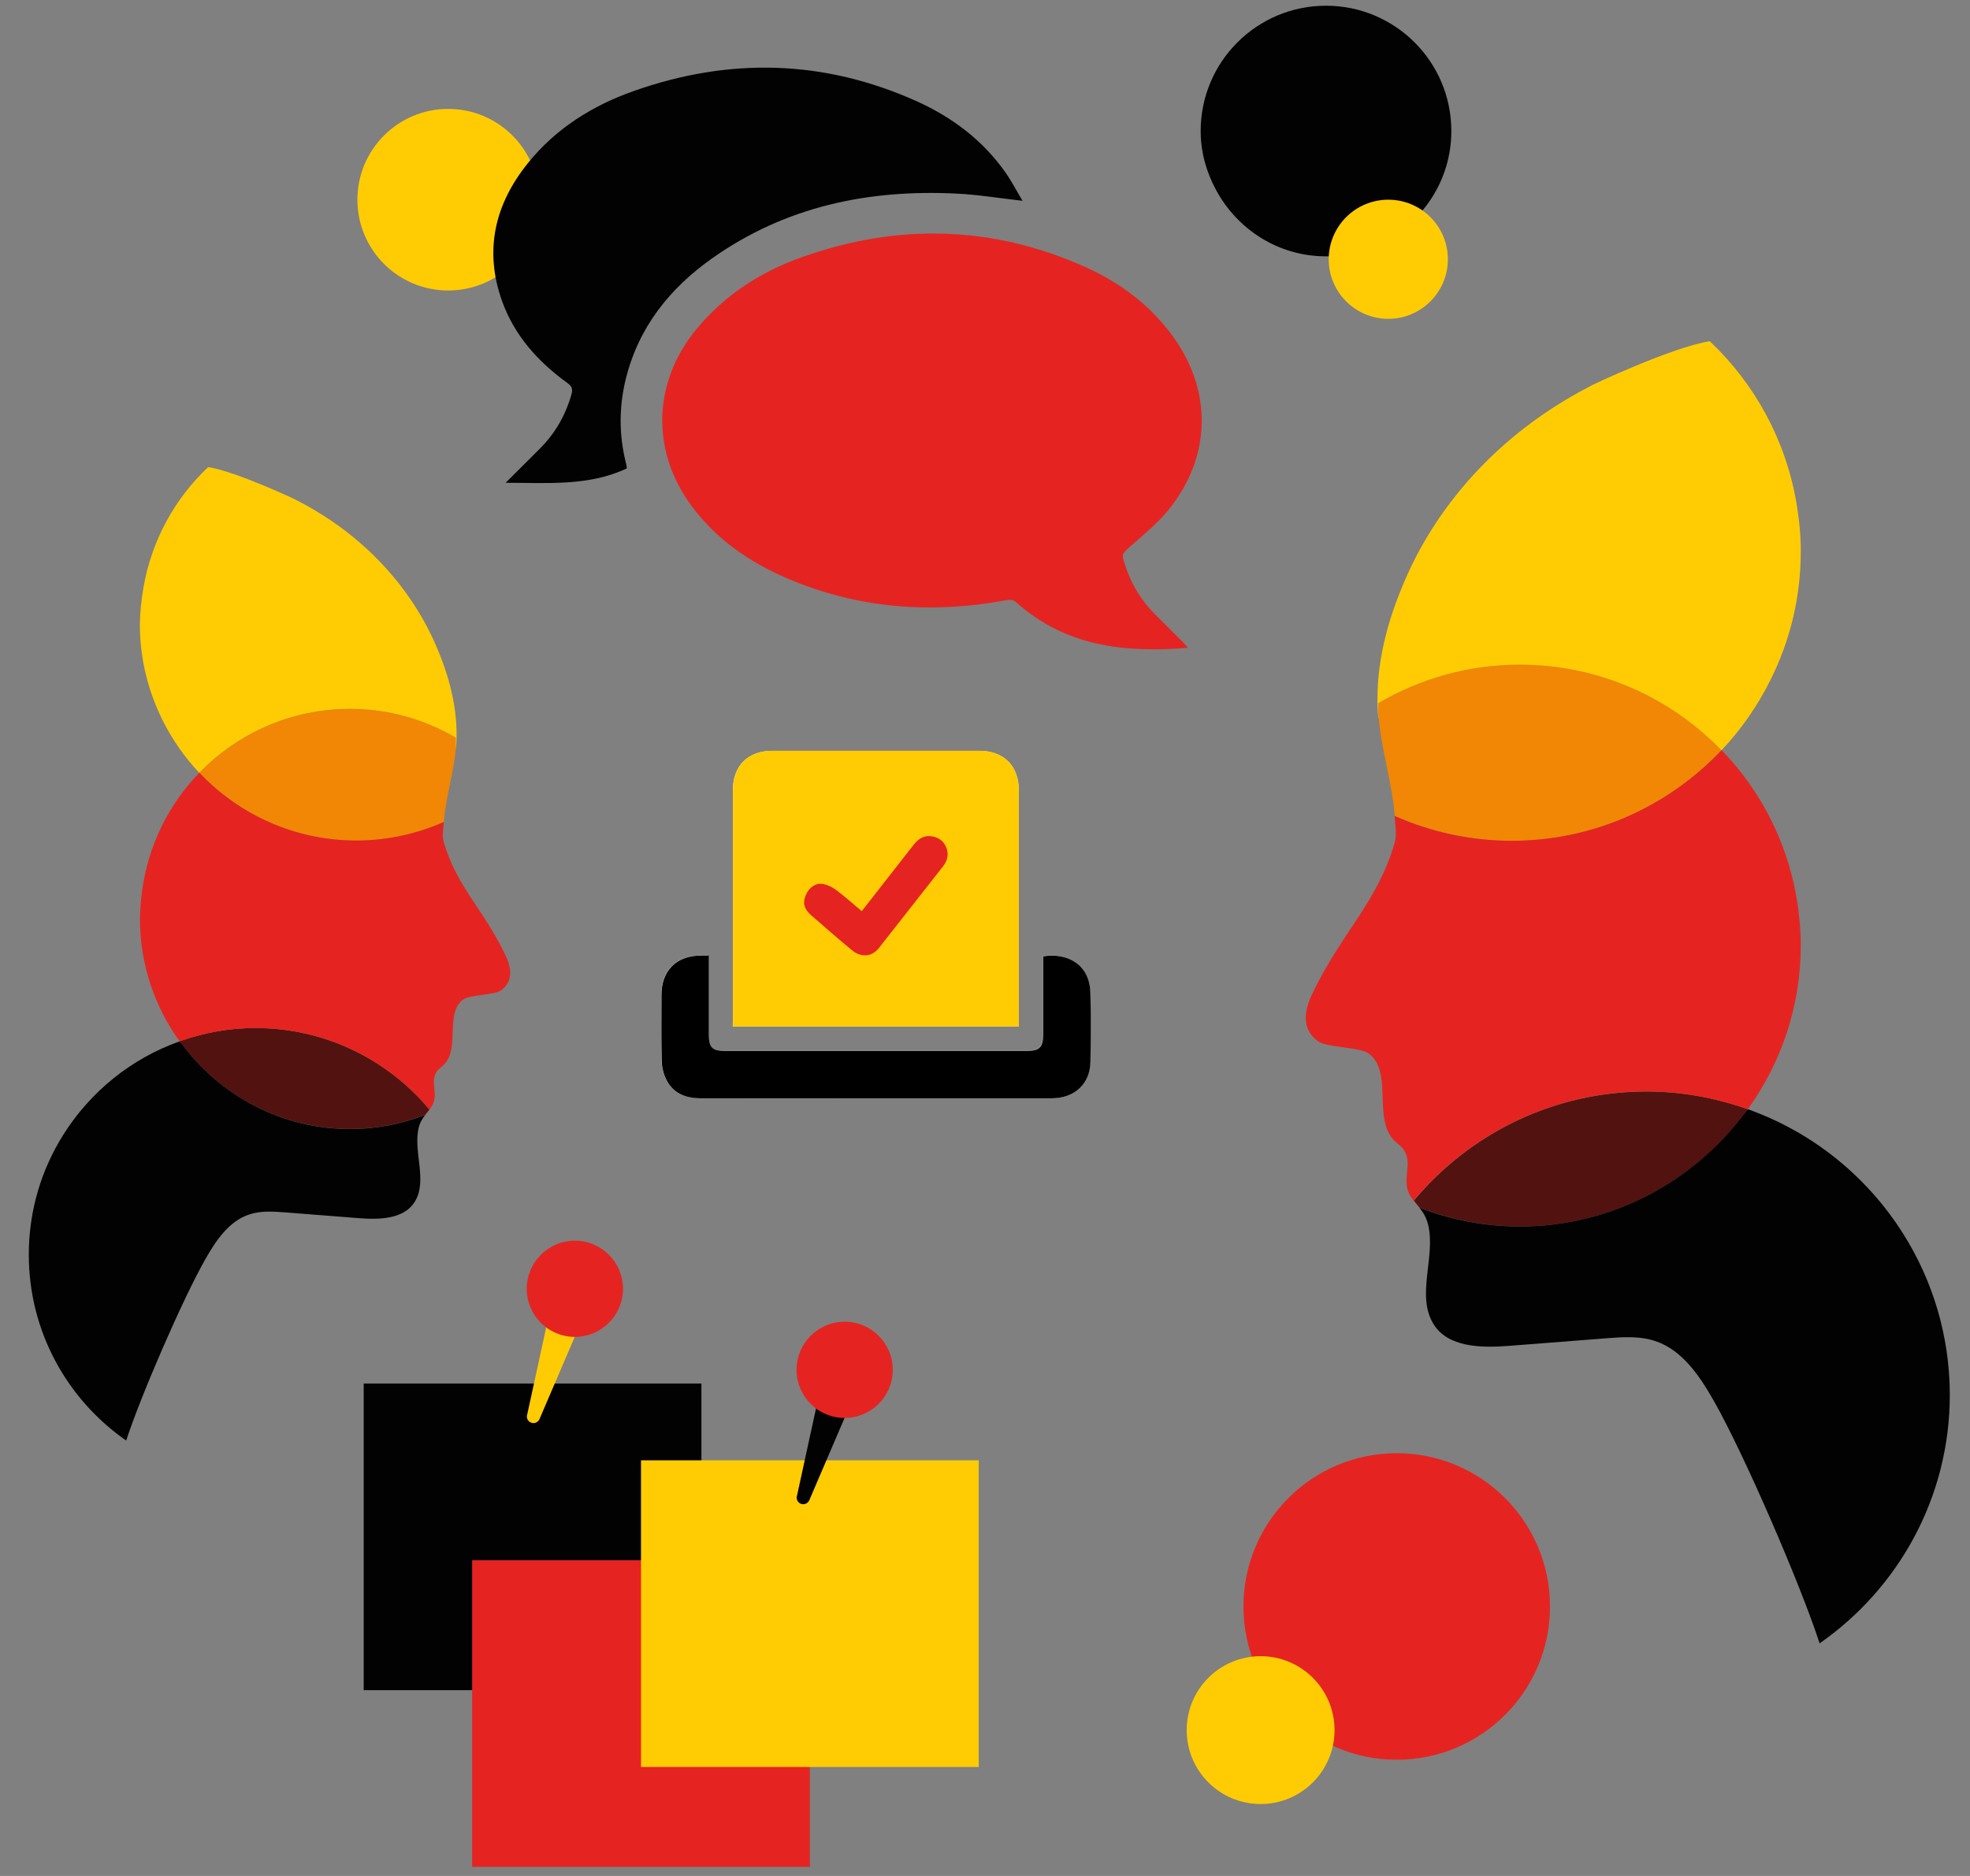
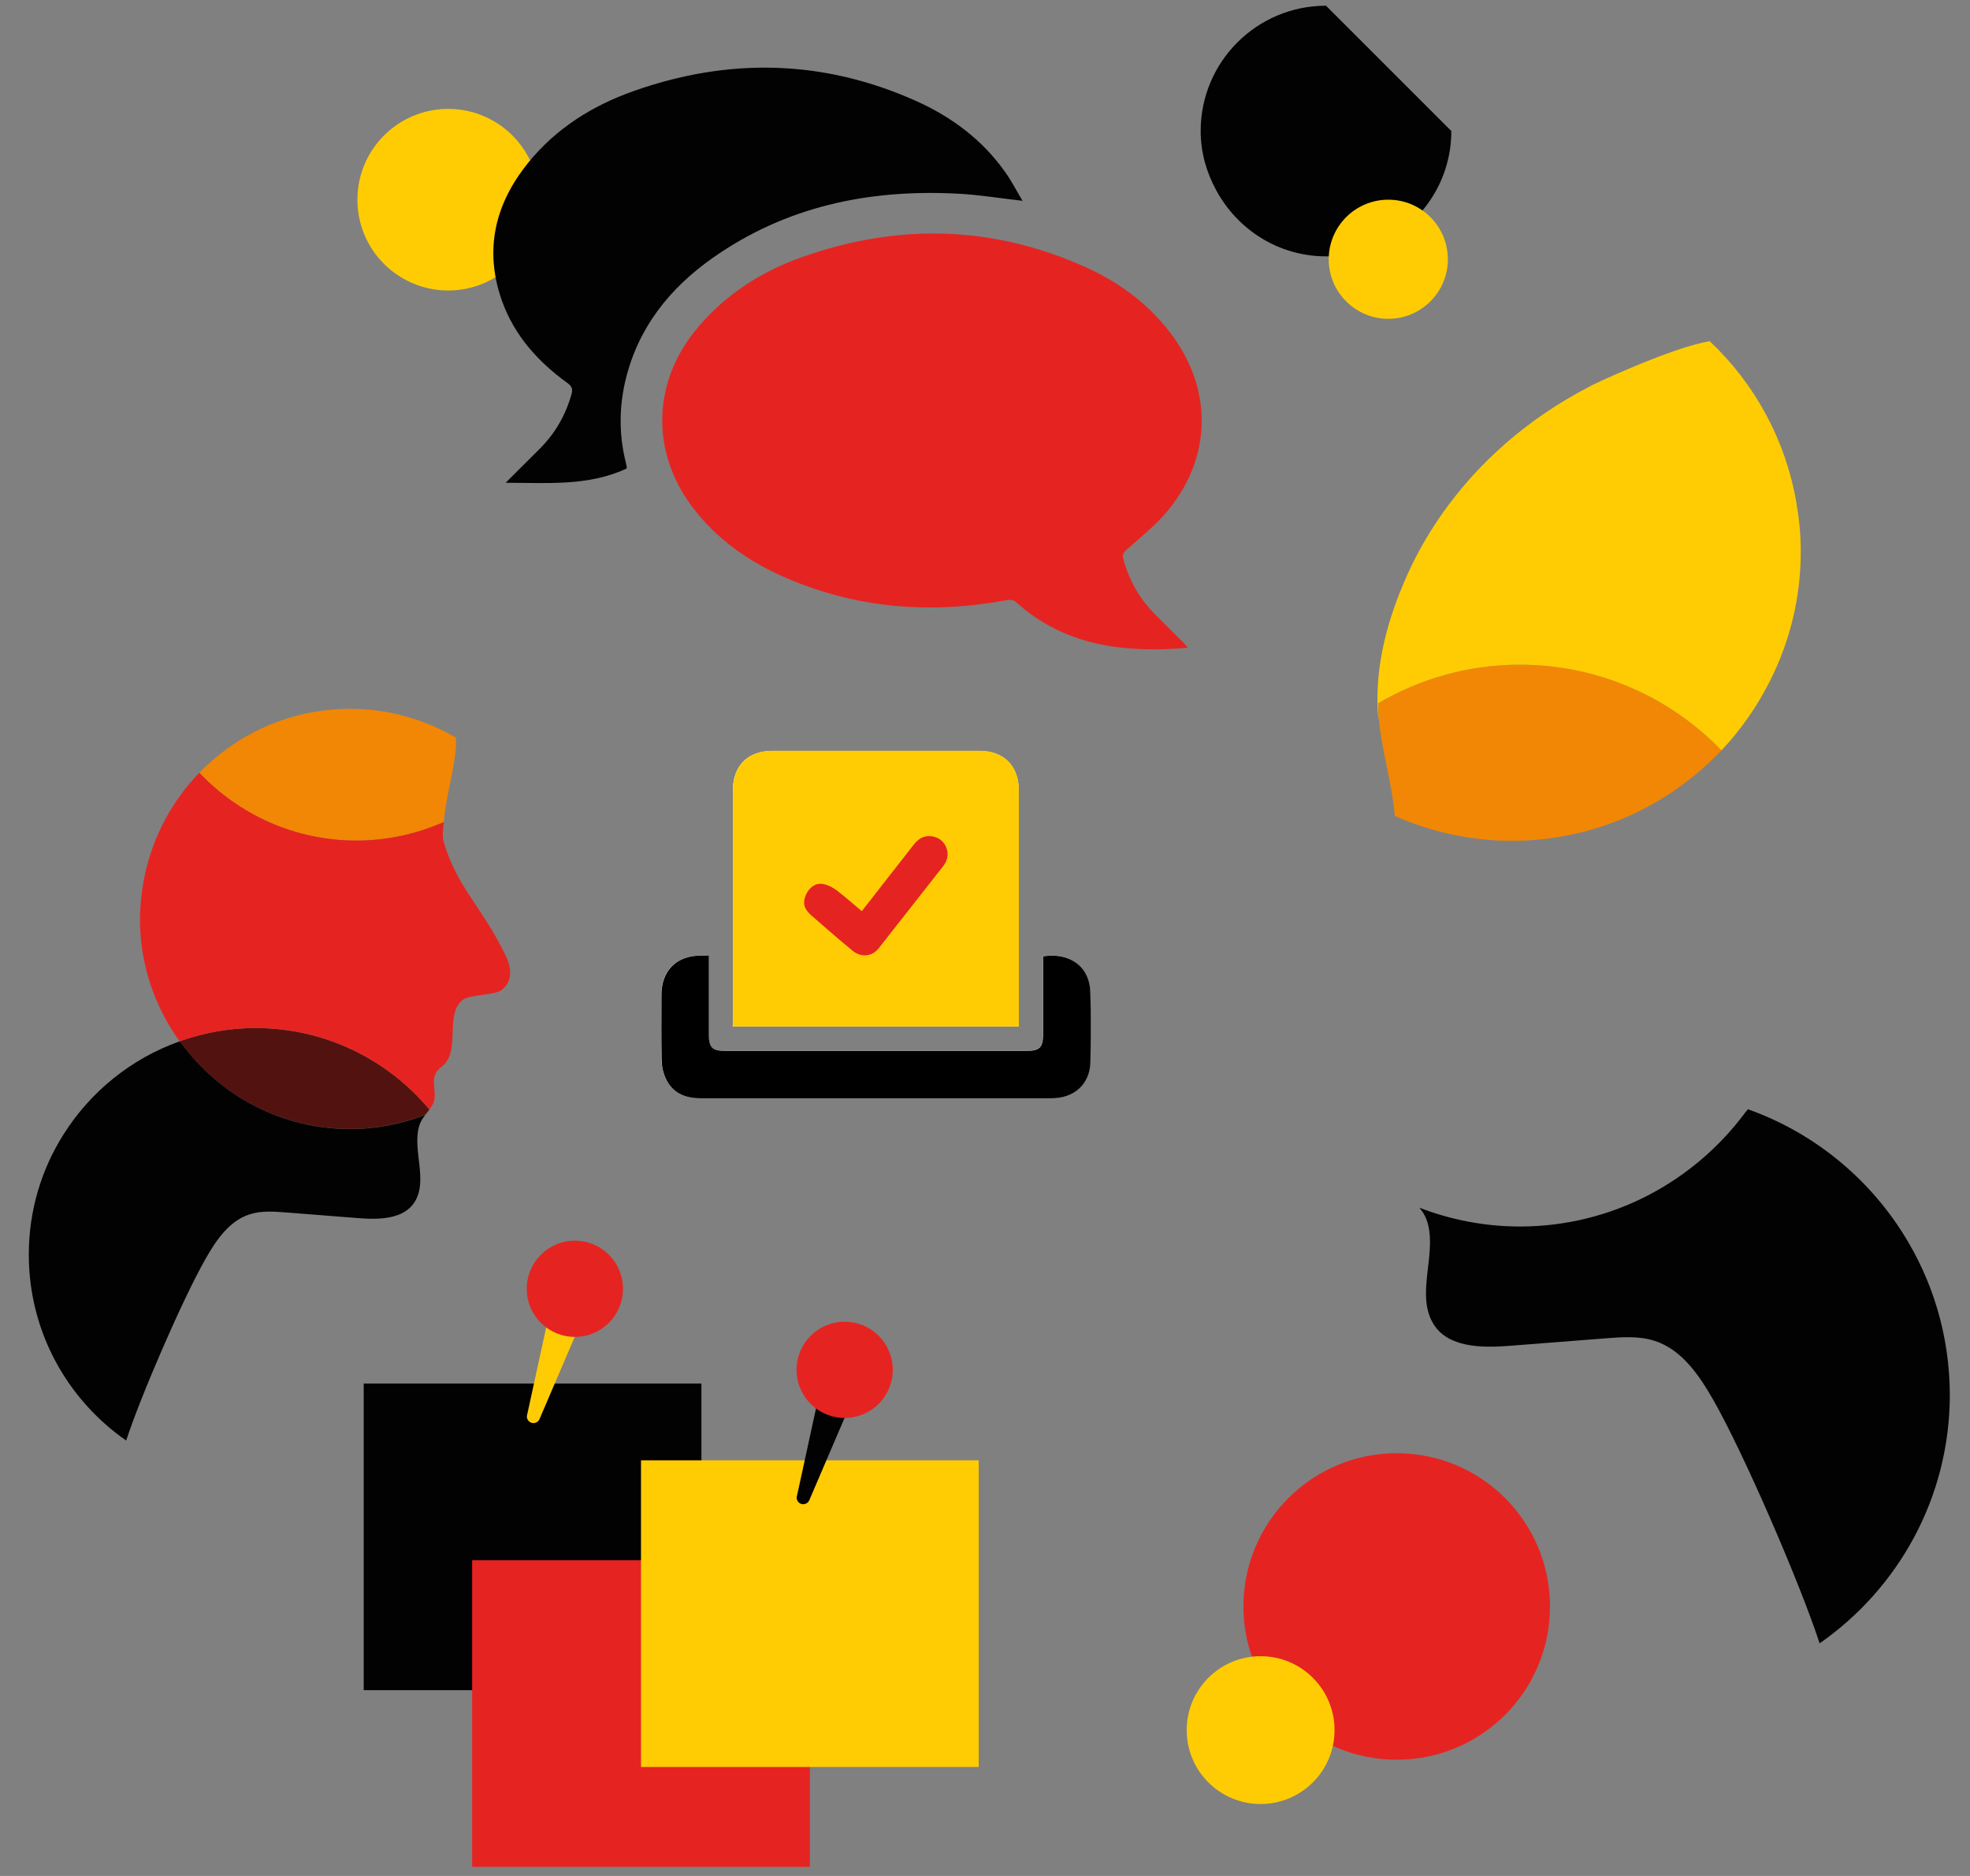
<svg xmlns="http://www.w3.org/2000/svg" version="1.1" id="Ebene_1" x="0px" y="0px" width="210px" height="200px" viewBox="0 0 210 200" style="enable-background:new 0 0 210 200;" xml:space="preserve">
  <rect x="0" y="0" width="210" height="200" fill="#808080" stroke="none" />
  <style type="text/css">
	.st0{fill:#FFCC03;}
	.st1{fill:#FFFFFF;}
	.st2{fill:#E52421;}
	.st3{fill:#020203;}
	.st4{fill:#521310;}
	.st5{fill:none;}
	.st6{fill:#F18705;}
</style>
  <circle id="XMLID_00000171693213508621657200000007034031785308018067_" class="st0" cx="47.78" cy="21.29" r="9.68" />
  <g id="Zc9jaO_00000145051577294730751120000007232008192143041203_">
    <g>
      <path class="st1" d="M78.11,109.44c10.18,0,20.31,0,30.49,0c0-0.21,0-0.4,0-0.59c0-7.69,0-16.89,0-24.58    c0-2.62-1.6-4.22-4.22-4.22c-7.35,0-14.69,0-22.04,0c-2.63,0-4.22,1.6-4.22,4.22c0,7.69,0,16.89,0,24.58    C78.11,109.04,78.11,109.23,78.11,109.44z M75.54,101.87c-0.34,0-0.61,0-0.89,0c-2.55,0.01-4.16,1.62-4.16,4.17    c0,2.31-0.03,4.62,0.02,6.93c0.01,0.67,0.16,1.38,0.43,1.99c0.71,1.57,2.09,2.12,3.72,2.12c6.44,0.01,12.89,0,19.33,0    c6.04,0,12.08,0,18.11,0c2.4,0,4.07-1.55,4.12-3.89c0.05-2.47,0.07-4.94-0.01-7.41c-0.09-3-2.48-4.25-5.04-3.83    c0,2.78,0,5.57,0,8.36c0,1.33-0.4,1.72-1.74,1.72c-10.72,0-21.43,0-32.15,0c-1.36,0-1.74-0.37-1.74-1.72    C75.54,107.53,75.54,104.75,75.54,101.87z" />
      <path class="st0" d="M78.13,109.44V84.26c0-2.63,1.6-4.22,4.22-4.22c7.35,0,14.69,0,22.04,0c2.62,0,4.22,1.6,4.22,4.22v25.18    H78.13z" />
      <path d="M75.56,101.87c0,2.87,0,5.66,0,8.45c0,1.35,0.37,1.72,1.74,1.72c10.72,0,21.43,0,32.15,0c1.35,0,1.74-0.39,1.74-1.72    c0-2.79,0-5.57,0-8.36c2.56-0.42,4.95,0.83,5.04,3.83c0.08,2.47,0.05,4.94,0.01,7.41c-0.04,2.35-1.71,3.89-4.12,3.89H94.01H74.68    c-1.63,0-3.01-0.55-3.72-2.12c-0.28-0.61-0.42-1.32-0.43-1.99c-0.05-2.31-0.02-4.62-0.02-6.93c0-2.56,1.61-4.17,4.16-4.17    C74.94,101.87,75.22,101.87,75.56,101.87z" />
    </g>
  </g>
  <g id="EDmXQZ.tif_00000038394384438389170160000005266313424492412327_">
    <g>
      <path class="st2" d="M126.63,69.06c-6.74,0.57-13.09-0.14-18.36-4.9c-0.2-0.18-0.62-0.25-0.91-0.19    c-8.04,1.51-15.89,0.93-23.45-2.31c-4.01-1.72-7.52-4.14-10.16-7.68c-4.4-5.9-4.18-13.28,0.54-18.95    c3.02-3.63,6.86-6.09,11.26-7.64c10.18-3.6,20.28-3.36,30.17,1.09c3.58,1.61,6.7,3.91,9.09,7.08c4.49,5.95,4.4,13.17-0.35,18.92    c-1.27,1.53-2.88,2.79-4.37,4.13c-0.34,0.31-0.47,0.54-0.35,0.98c0.62,2.27,1.73,4.26,3.41,5.92c1.01,1,2.02,2.01,3.02,3.02    C126.33,68.7,126.48,68.88,126.63,69.06z" />
      <path class="st3" d="M109,21.41c-2.46-0.28-4.74-0.66-7.03-0.77c-9.4-0.47-18.22,1.37-26.03,6.88c-4.54,3.21-7.87,7.36-9.23,12.88    c-0.72,2.93-0.74,5.88-0.02,8.82c0.04,0.17,0.08,0.33,0.11,0.5c0.01,0.07,0,0.14,0,0.23c-4.08,1.9-8.41,1.52-12.9,1.52    c1.29-1.28,2.44-2.44,3.6-3.59c1.66-1.64,2.78-3.59,3.42-5.84c0.16-0.57,0.04-0.86-0.44-1.21c-3.12-2.26-5.64-5.05-6.96-8.73    c-1.94-5.43-0.77-10.35,2.78-14.74c2.97-3.67,6.85-6.1,11.24-7.65c10.18-3.6,20.27-3.37,30.17,1.08c3.79,1.71,7.06,4.16,9.48,7.61    C107.85,19.34,108.38,20.37,109,21.41z" />
    </g>
  </g>
  <g>
    <path class="st4" d="M19.15,111.01c2.53-0.9,5.24-1.41,8.08-1.41c7.46,0,14.12,3.38,18.55,8.69c-0.16,0.21-0.31,0.39-0.45,0.57   c-2.49,0.95-5.18,1.5-8,1.5C29.83,120.36,23.21,116.67,19.15,111.01z" />
    <path class="st5" d="M19.36,111.28c0.04-0.12,0.07-0.25,0.11-0.37c2.44-0.83,5.03-1.31,7.75-1.31c7.46,0,14.12,3.38,18.55,8.69   c-0.16,0.21-0.31,0.39-0.45,0.57c-2.49,0.95-5.18,1.5-8,1.5C29.95,120.36,23.44,116.77,19.36,111.28z" />
    <path class="st3" d="M6.78,120.93c2.87-4.55,7.21-8.08,12.37-9.91c0.07,0.09,0.15,0.17,0.22,0.27c4.08,5.5,10.59,9.08,17.96,9.08   c2.82,0,5.51-0.55,8-1.5c-0.28,0.36-0.53,0.72-0.69,1.33c-0.64,2.52,0.98,5.65-0.43,7.93c-1.15,1.86-3.78,1.91-5.96,1.74   c-2.59-0.2-5.18-0.4-7.77-0.61c-1.32-0.1-2.67-0.2-3.92,0.22c-2.15,0.71-3.53,2.76-4.65,4.73c-2.42,4.24-6.91,14.61-8.46,19.37   c-6.27-4.36-10.38-11.61-10.38-19.82C3.07,129.03,4.43,124.64,6.78,120.93z" />
    <g>
      <path class="st6" d="M21.25,82.39c4.07-4.2,9.76-6.82,16.08-6.82c4.12,0,7.96,1.13,11.27,3.07c-0.01,0.38,0.02,0.77-0.01,1.15    c-0.23,2.64-1.08,5.23-1.28,7.85c-2.85,1.26-6,1.98-9.32,1.98C31.38,89.62,25.45,86.83,21.25,82.39z" />
      <path class="st2" d="M15.13,95.1c0.63-4.91,2.84-9.33,6.12-12.72c4.2,4.44,10.14,7.23,16.74,7.23c3.32,0,6.47-0.72,9.32-1.98    c-0.06,0.72-0.21,1.47,0,2.17c1.41,4.8,4.17,7.03,6.56,12.01c0.59,1.22,0.94,2.77-0.47,3.78c-0.71,0.51-3.33,0.45-4.04,0.98    c-1.94,1.44-0.32,5.16-2,6.9c-0.28,0.29-0.65,0.51-0.86,0.86c-0.65,1.1,0.27,2.38-0.45,3.56c-0.25,0.41-0.5,0.69-0.72,0.97h-0.01    c0.14-0.18,0.29-0.36,0.45-0.57c-4.43-5.31-11.09-8.69-18.55-8.69c-2.72,0-5.31,0.48-7.75,1.31c-0.11,0.04-0.22,0.06-0.33,0.1    c-2.65-3.68-4.22-8.18-4.22-13.05C14.93,96.99,15.01,96.04,15.13,95.1z" />
-       <path class="st0" d="M15.29,62.65c0.87-5.03,3.34-9.5,6.9-12.85c2.98,0.46,9.57,3.56,9.51,3.57    c10.72,5.53,14.24,14.16,14.99,15.96c1.38,3.3,2.23,6.9,1.92,10.47l-0.03-0.01c0.03-0.38,0-0.77,0.01-1.15    c-3.31-1.94-7.16-3.07-11.27-3.07c-6.31,0-12.01,2.62-16.08,6.82c-1.58-1.67-2.9-3.58-3.93-5.65c-1.52-3.07-2.4-6.51-2.4-10.17    C14.93,65.22,15.07,63.92,15.29,62.65z" />
    </g>
  </g>
  <g>
-     <path class="st4" d="M186.33,118.26c-3.38-1.2-7.01-1.89-10.8-1.89c-9.97,0-18.89,4.52-24.81,11.63c0.21,0.28,0.41,0.52,0.6,0.76   c3.33,1.27,6.93,2,10.7,2C172.04,130.77,180.89,125.82,186.33,118.26z" />
    <path class="st6" d="M183.52,79.98c-5.45-5.62-13.06-9.13-21.5-9.13c-5.51,0-10.65,1.51-15.08,4.1c0.01,0.51-0.03,1.03,0.02,1.54   c0.31,3.53,1.44,7,1.72,10.5c3.82,1.69,8.03,2.65,12.47,2.65C169.96,89.65,177.9,85.92,183.52,79.98z" />
    <path class="st5" d="M186.04,118.62c-0.06-0.16-0.09-0.33-0.15-0.49c-3.26-1.11-6.73-1.75-10.37-1.75   c-9.97,0-18.89,4.52-24.81,11.63c0.21,0.28,0.41,0.52,0.6,0.76c3.33,1.27,6.93,2,10.7,2C171.87,130.77,180.58,125.97,186.04,118.62   z" />
    <path class="st3" d="M202.87,131.52c-3.84-6.09-9.65-10.81-16.54-13.26c-0.09,0.12-0.2,0.23-0.29,0.35   c-5.46,7.35-14.17,12.15-24.03,12.15c-3.78,0-7.38-0.73-10.7-2c0.38,0.47,0.71,0.96,0.92,1.79c0.85,3.37-1.31,7.55,0.58,10.61   c1.53,2.49,5.06,2.55,7.98,2.33c3.47-0.27,6.93-0.54,10.4-0.81c1.76-0.14,3.57-0.27,5.25,0.29c2.87,0.95,4.72,3.69,6.22,6.32   c3.23,5.67,9.24,19.55,11.31,25.91c8.38-5.84,13.88-15.53,13.88-26.52C207.83,142.37,206.01,136.49,202.87,131.52z" />
-     <path class="st2" d="M191.7,96.98c-0.84-6.57-3.79-12.48-8.18-17.01c-5.62,5.94-13.56,9.67-22.39,9.67   c-4.44,0-8.65-0.96-12.47-2.65c0.07,0.96,0.28,1.96,0,2.9c-1.89,6.41-5.58,9.41-8.78,16.07c-0.78,1.63-1.26,3.7,0.63,5.06   c0.95,0.68,4.45,0.6,5.4,1.3c2.6,1.93,0.43,6.9,2.67,9.23c0.38,0.39,0.87,0.68,1.14,1.15c0.87,1.47-0.35,3.18,0.6,4.76   c0.33,0.55,0.66,0.92,0.97,1.29h0.01c-0.19-0.24-0.39-0.48-0.6-0.76c5.93-7.1,14.84-11.63,24.81-11.63c3.63,0,7.11,0.65,10.37,1.75   c0.14,0.05,0.29,0.08,0.44,0.14c3.54-4.92,5.64-10.94,5.64-17.46C191.97,99.51,191.86,98.24,191.7,96.98z" />
    <path class="st0" d="M191.49,53.57c-1.16-6.72-4.47-12.7-9.23-17.19c-3.99,0.62-12.8,4.76-12.72,4.78   c-14.34,7.39-19.04,18.93-20.05,21.35c-1.85,4.42-2.99,9.23-2.57,14l0.03-0.01c-0.05-0.51-0.01-1.03-0.02-1.54   c4.43-2.59,9.57-4.1,15.08-4.1c8.44,0,16.06,3.51,21.5,9.13c2.11-2.23,3.87-4.78,5.25-7.56c2.04-4.1,3.2-8.71,3.2-13.61   C191.97,57.02,191.78,55.28,191.49,53.57z" />
  </g>
  <ellipse id="XMLID_00000005246849452570924760000012455687584416560784_" class="st2" cx="148.89" cy="171.27" rx="16.34" ry="16.34" />
  <ellipse id="XMLID_00000070108494566122847240000003140083445226965903_" class="st0" cx="134.38" cy="184.45" rx="7.88" ry="7.88" />
  <g>
    <rect x="38.77" y="147.5" class="st3" width="36" height="32.69" />
    <rect x="50.33" y="166.34" class="st2" width="36" height="32.69" />
    <rect x="68.33" y="155.69" class="st0" width="36" height="32.69" />
    <g>
      <path class="st0" d="M57.52,151.27l4.07-9.5l-3.22-0.92l-2.16,9.91l0,0c-0.14,0.36,0.04,0.77,0.4,0.91    c0.35,0.14,0.74-0.03,0.9-0.37l0,0l0.01-0.02C57.51,151.28,57.51,151.28,57.52,151.27C57.52,151.28,57.52,151.27,57.52,151.27z" />
      <circle class="st2" cx="61.28" cy="137.4" r="5.13" />
    </g>
    <g>
      <path class="st3" d="M86.28,159.92l4.07-9.5l-3.22-0.92l-2.16,9.91l0,0c-0.14,0.36,0.04,0.77,0.4,0.91    c0.35,0.14,0.74-0.03,0.9-0.37l0,0l0.01-0.02C86.27,159.93,86.27,159.93,86.28,159.92C86.28,159.92,86.27,159.92,86.28,159.92z" />
      <circle class="st2" cx="90.04" cy="146.04" r="5.13" />
    </g>
  </g>
-   <path class="st3" d="M141.35,0.61c-7.38,0-13.36,5.98-13.36,13.36c0,2.3,0.63,4.43,1.66,6.32c2.26,4.17,6.62,7.04,11.7,7.04  c2.14,0,4.14-0.55,5.93-1.45c4.39-2.19,7.43-6.67,7.43-11.91C154.71,6.59,148.73,0.61,141.35,0.61z" />
+   <path class="st3" d="M141.35,0.61c-7.38,0-13.36,5.98-13.36,13.36c0,2.3,0.63,4.43,1.66,6.32c2.26,4.17,6.62,7.04,11.7,7.04  c2.14,0,4.14-0.55,5.93-1.45c4.39-2.19,7.43-6.67,7.43-11.91z" />
  <circle id="XMLID_20_" class="st0" cx="147.99" cy="27.64" r="6.35" />
  <path class="st2" d="M91.86,97.14c-0.92-0.77-1.77-1.54-2.69-2.23c-0.42-0.32-0.95-0.58-1.46-0.67c-0.77-0.14-1.48,0.39-1.81,1.18  c-0.35,0.81-0.21,1.47,0.54,2.13c1.46,1.28,2.92,2.55,4.42,3.79c0.87,0.72,2.06,0.73,2.84-0.28c2.27-2.91,4.56-5.79,6.83-8.7  c0.44-0.56,0.63-1.23,0.37-1.94c-0.27-0.73-0.81-1.14-1.57-1.26c-0.83-0.13-1.43,0.26-1.92,0.88c-1.1,1.4-2.2,2.81-3.29,4.21  C93.38,95.21,92.63,96.16,91.86,97.14z" />
</svg>